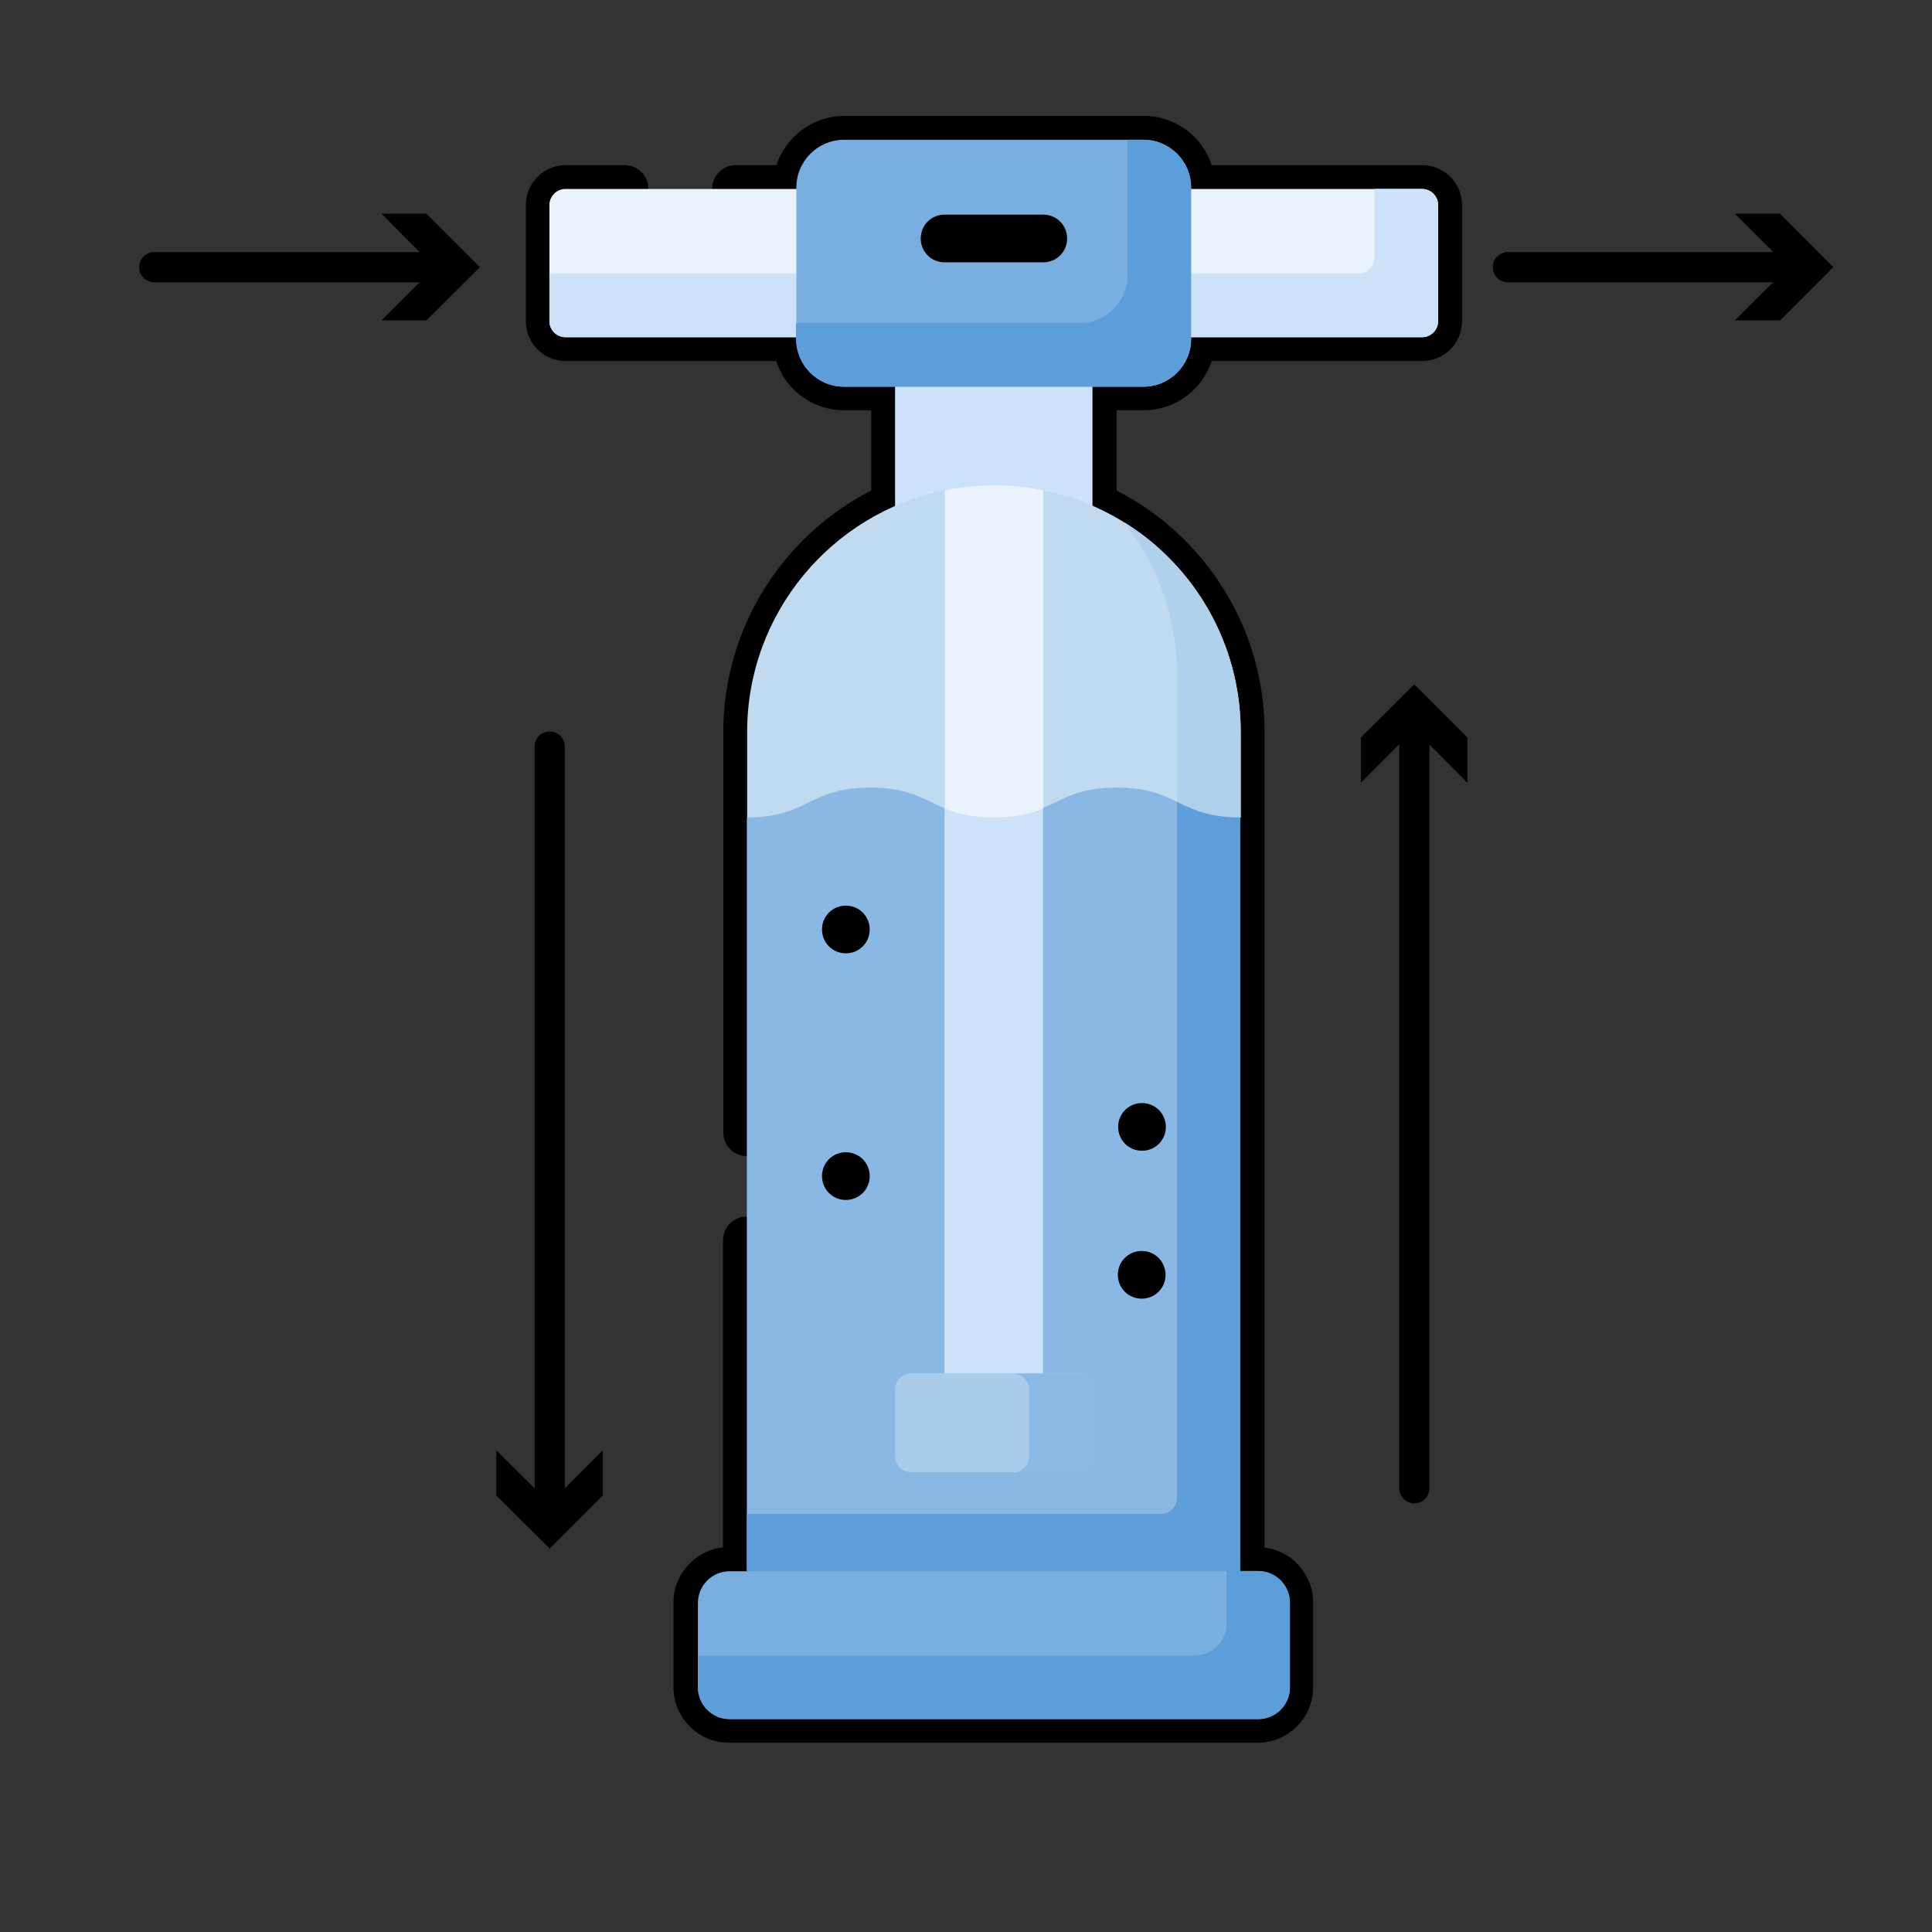
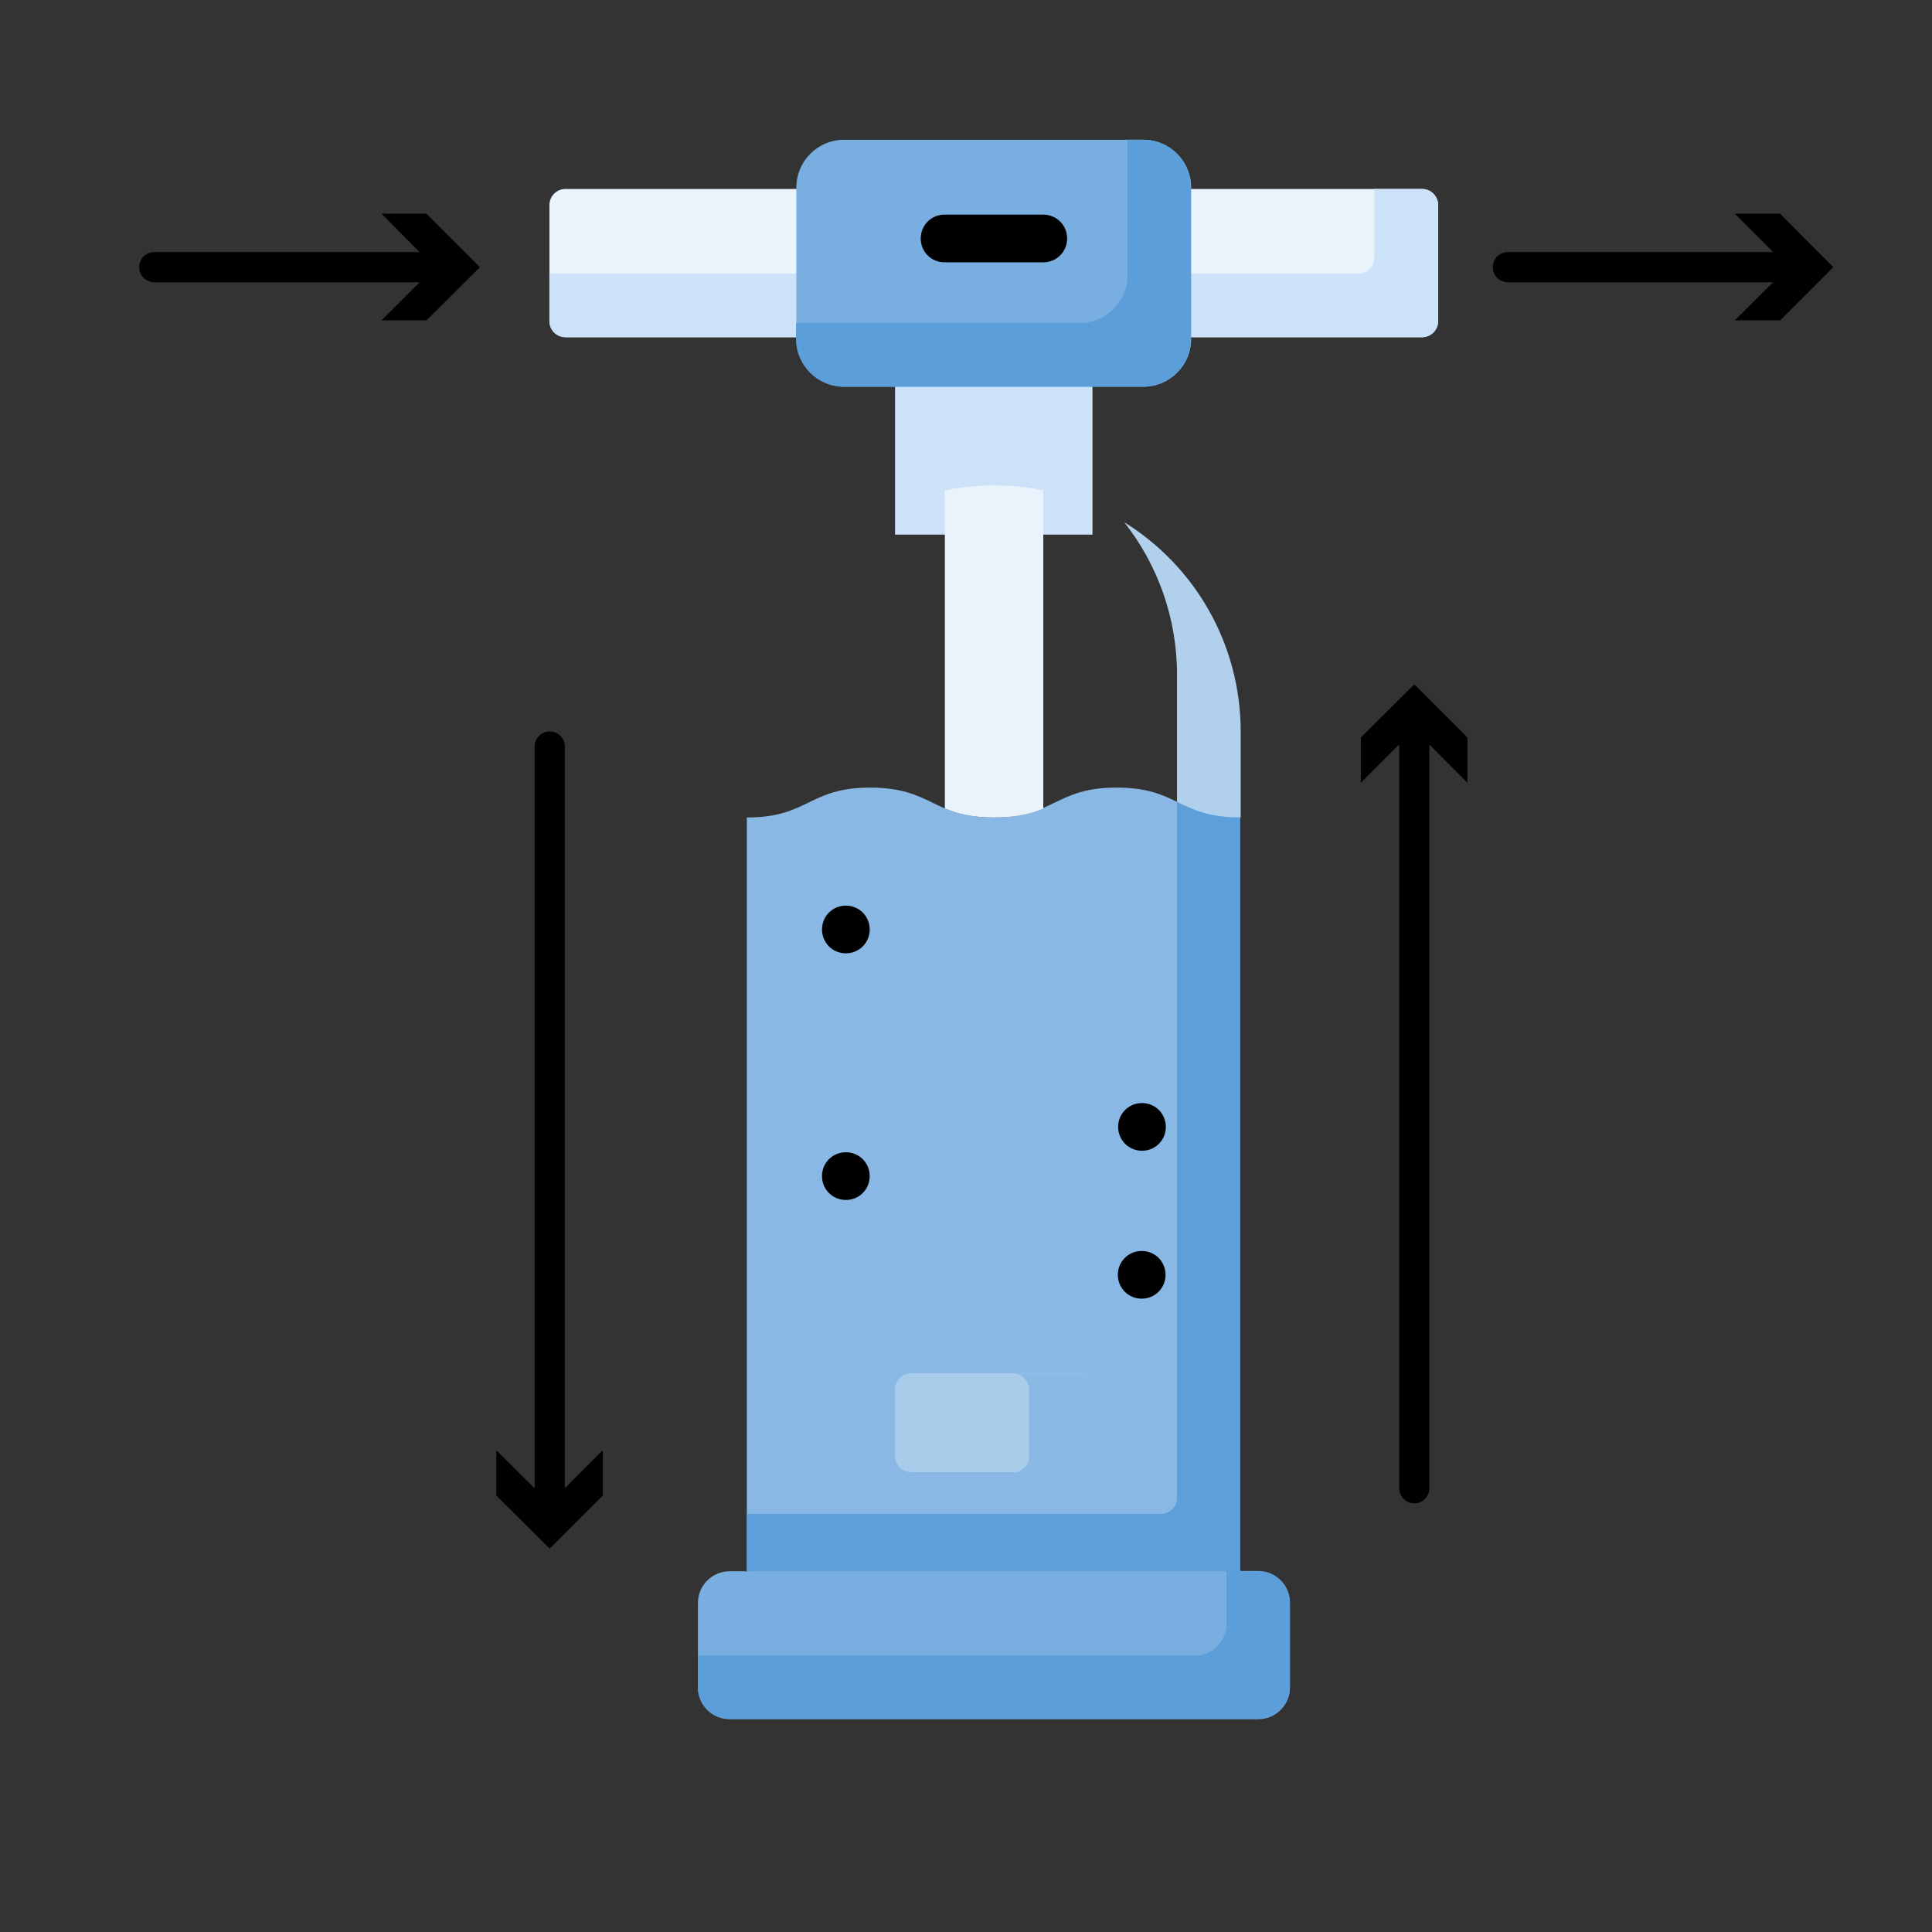
<svg xmlns="http://www.w3.org/2000/svg" id="Layer_1" data-name="Layer 1" viewBox="0 0 64 64">
  <rect x="0" y="0" width="64" height="64" fill="#333333" stroke="none" />
  <defs>
    <style>
      .cls-1 {
        fill: #88b8e3;
      }

      .cls-2 {
        fill: #b0d0ec;
      }

      .cls-3 {
        fill: #cce2f8;
      }

      .cls-4 {
        fill: #eaf3fc;
      }

      .cls-5 {
        fill: #5e9fd9;
      }

      .cls-6 {
        fill: #79afe0;
      }

      .cls-7 {
        fill: none;
        stroke: #000;
        stroke-linecap: round;
        stroke-linejoin: round;
      }

      .cls-8 {
        fill: #a9cceb;
      }

      .cls-9 {
        fill: #8ab9e4;
      }

      .cls-10 {
        fill: #5c9ed9;
      }

      .cls-11 {
        fill: #c0daf0;
      }
    </style>
  </defs>
-   <path d="m41.89,51.26v-27.02c0-3.42-1.96-6.49-4.9-7.99v-2.66h.9c1.05,0,1.94-.69,2.25-1.63h6.97c.73,0,1.32-.59,1.32-1.32v-3.85c0-.73-.59-1.32-1.32-1.32h-6.97c-.31-.95-1.2-1.63-2.25-1.63h-9.92c-1.05,0-1.94.69-2.25,1.63h-1.34c-.44,0-.79.35-.79.79s.35.79.79.79h1.22v3.33h-6.6v-3.33h1.69c.44,0,.79-.35.79-.79s-.35-.79-.79-.79h-1.95c-.73,0-1.32.59-1.32,1.32v3.85c0,.73.59,1.32,1.32,1.32h6.97c.31.95,1.2,1.63,2.25,1.63h.9v2.66c-2.94,1.5-4.9,4.57-4.9,7.99v13.27c0,.44.35.79.79.79s.79-.35.79-.79v-9.69c.72-.1,1.18-.32,1.59-.52.48-.23.86-.42,1.7-.42s1.2.17,1.67.4v17.43h-.32c-.73,0-1.32.59-1.32,1.32v2.22c0,.73.59,1.32,1.32,1.32h5.49c.73,0,1.32-.59,1.32-1.32v-2.22c0-.73-.59-1.32-1.32-1.32h-.32v-17.43c.46-.22.84-.4,1.66-.4s1.22.18,1.7.42c.42.2.88.42,1.59.52v23.43h-14.77v-10.16c0-.44-.35-.79-.79-.79s-.79.35-.79.79v10.17c-.92.1-1.64.88-1.64,1.83v2.8c0,1.02.83,1.84,1.84,1.84h17.51c1.02,0,1.84-.83,1.84-1.84v-2.8c0-.95-.72-1.73-1.64-1.83h0Zm4.96-40.88h-6.6v-3.33h6.6v3.33Zm-19.68.85v-5.02c0-.44.35-.79.79-.79h9.92c.44,0,.79.35.79.79v5.02c0,.44-.35.79-.79.79h-9.92c-.44,0-.79-.35-.79-.79h0Zm3.27,2.37h4.96v2.04c-1.66-.48-3.4-.45-4.96,0v-2.04Zm-4,12.28c-.3.14-.55.27-.91.34v-1.97c0-3.17,2.04-5.96,4.96-6.98v8.29c-.42-.15-.94-.26-1.67-.26-1.2,0-1.83.3-2.39.57h0Zm8.96,22.1h-4.96v-1.69h4.96v1.69Zm-3.33-3.27v-16.9c.25.04.53.06.84.06s.6-.02.85-.06v16.9h-1.69Zm7.32-18.84c-.56-.27-1.19-.57-2.39-.57-.73,0-1.25.11-1.66.26v-1.93c0-.44-.35-.79-.79-.79s-.79.35-.79.79v2.57c-.23.05-.5.08-.85.08s-.62-.03-.84-.08v-9.3c.56-.06,1.13-.06,1.69,0v3.04c0,.44.35.79.79.79s.79-.35.79-.79v-2.68c2.92,1.02,4.96,3.81,4.96,6.98v1.97c-.35-.07-.61-.2-.91-.34h0Zm2.54,30.02c0,.15-.12.26-.26.26h-17.51c-.15,0-.26-.12-.26-.26v-2.8c0-.15.12-.26.26-.26h17.51c.15,0,.26.12.26.26v2.8Zm0,0" />
  <path class="cls-3" d="m36.19,17.71h-6.54v-4.9l3.27-1.63,3.27,1.63v4.9Zm0,0" />
-   <path class="cls-11" d="m41.1,27.08v-2.83c0-3.95-2.8-7.25-6.53-8.01-.53-.11-2.75-.11-3.28,0-3.73.76-6.54,4.06-6.54,8.01v2.83l8.17,3.93,8.18-3.93Zm0,0" />
  <path class="cls-2" d="m37.25,17.31c1.09,1.39,1.74,3.14,1.74,5.04v4.2c.53,1.43,1.04,2.1,2.11.52v-2.83c0-2.92-1.53-5.49-3.84-6.93h0Zm0,0" />
  <path class="cls-4" d="m47.11,11.17h-28.38c-.29,0-.53-.24-.53-.53v-3.85c0-.29.24-.53.53-.53h28.38c.29,0,.53.24.53.53v3.85c0,.29-.24.53-.53.53h0Zm0,0" />
  <path class="cls-3" d="m47.11,6.26h-1.58v2.27c0,.29-.24.53-.53.53h-26.8v1.58c0,.29.24.53.53.53h28.38c.29,0,.53-.24.53-.53v-3.85c0-.29-.24-.53-.53-.53h0Zm0,0" />
  <path class="cls-1" d="m32.92,27.08c-2.04,0-2.04-.99-4.09-.99s-2.04.99-4.09.99v24.96l8.17,1.63,8.17-1.63v-24.96c-2.04,0-2.04-.99-4.09-.99s-2.04.99-4.09.99h0Zm0,0" />
  <path class="cls-5" d="m38.99,26.56v23.06c0,.29-.24.53-.53.53h-13.72v1.89l8.17,1.63,8.17-1.63v-24.96c-1.06,0-1.57-.27-2.11-.52h0Zm0,0" />
  <path class="cls-6" d="m37.88,4.63h-9.92c-.87,0-1.58.71-1.58,1.58v5.02c0,.87.71,1.58,1.58,1.58h9.92c.87,0,1.58-.71,1.58-1.58v-5.02c0-.87-.71-1.58-1.58-1.58h0Zm0,0" />
  <path class="cls-10" d="m37.88,4.63h-.53v4.49c0,.87-.71,1.58-1.58,1.58h-9.4v.53c0,.87.71,1.58,1.58,1.58h9.92c.87,0,1.58-.71,1.58-1.58v-5.02c0-.87-.71-1.58-1.58-1.58h0Zm0,0" />
-   <path class="cls-3" d="m31.29,26.78v18.72l1.63,1.63,1.63-1.63v-18.72h-3.27Zm0,0" />
-   <path class="cls-4" d="m34.56,26.78v-10.54c-.53-.11-1.08-.16-1.63-.16s-1.11.06-1.63.16v10.54c.4.17.88.3,1.63.3s1.23-.13,1.64-.3h0Zm0,0" />
+   <path class="cls-4" d="m34.56,26.78v-10.54c-.53-.11-1.08-.16-1.63-.16s-1.11.06-1.63.16v10.54c.4.17.88.3,1.63.3s1.23-.13,1.64-.3h0Z" />
  <path class="cls-8" d="m35.67,48.77h-5.49c-.29,0-.53-.24-.53-.53v-2.22c0-.29.24-.53.53-.53h5.49c.29,0,.53.24.53.53v2.22c0,.29-.24.53-.53.53h0Zm0,0" />
  <path class="cls-9" d="m35.67,45.5h-2.11c.29,0,.53.24.53.53v2.22c0,.29-.24.53-.53.53h2.11c.29,0,.53-.24.53-.53v-2.22c0-.29-.24-.53-.53-.53h0Zm0,0" />
  <path class="cls-6" d="m41.68,56.95h-17.51c-.58,0-1.05-.47-1.05-1.05v-2.8c0-.58.47-1.05,1.05-1.05h17.51c.58,0,1.05.47,1.05,1.05v2.8c0,.58-.47,1.05-1.05,1.05h0Zm0,0" />
  <path class="cls-10" d="m41.68,52.04h-1.05v1.75c0,.58-.47,1.05-1.05,1.05h-16.46v1.05c0,.58.47,1.05,1.05,1.05h17.51c.58,0,1.05-.47,1.05-1.05v-2.8c0-.58-.47-1.05-1.05-1.05h0Zm0,0" />
  <path d="m28.81,30.79c0,.44-.35.79-.79.79s-.79-.35-.79-.79.35-.79.79-.79.79.35.79.79h0Zm0,0" />
  <path d="m38.62,37.33c0,.44-.35.79-.79.79s-.79-.35-.79-.79.35-.79.79-.79.79.35.79.79h0Zm0,0" />
  <path d="m38.61,42.23c0,.44-.35.79-.79.79s-.79-.35-.79-.79.35-.79.79-.79.79.35.79.79h0Zm0,0" />
  <path d="m28.81,38.96c0,.44-.35.79-.79.79s-.79-.35-.79-.79.35-.79.79-.79.79.35.79.79h0Zm0,0" />
  <path d="m34.56,7.11h-3.27c-.44,0-.79.35-.79.79s.35.79.79.79h3.27c.44,0,.79-.35.79-.79s-.35-.79-.79-.79h0Zm0,0" />
  <g>
    <line class="cls-7" x1="49.95" y1="8.85" x2="59.55" y2="8.85" />
    <polygon points="57.47 10.61 59.24 8.85 57.47 7.08 58.97 7.08 60.73 8.85 58.97 10.61 57.47 10.61" />
  </g>
  <g>
    <line class="cls-7" x1="5.11" y1="8.85" x2="14.71" y2="8.85" />
    <polygon points="12.64 10.61 14.4 8.85 12.64 7.08 14.13 7.08 15.9 8.85 14.13 10.61 12.64 10.61" />
  </g>
  <g>
    <line class="cls-7" x1="18.21" y1="24.73" x2="18.21" y2="50.11" />
    <polygon points="16.44 48.04 18.21 49.8 19.97 48.04 19.97 49.54 18.21 51.3 16.44 49.54 16.44 48.04" />
  </g>
  <g>
    <line class="cls-7" x1="46.85" y1="49.3" x2="46.85" y2="23.86" />
    <polygon points="48.61 25.93 46.85 24.16 45.08 25.93 45.08 24.43 46.85 22.67 48.61 24.43 48.61 25.93" />
  </g>
</svg>